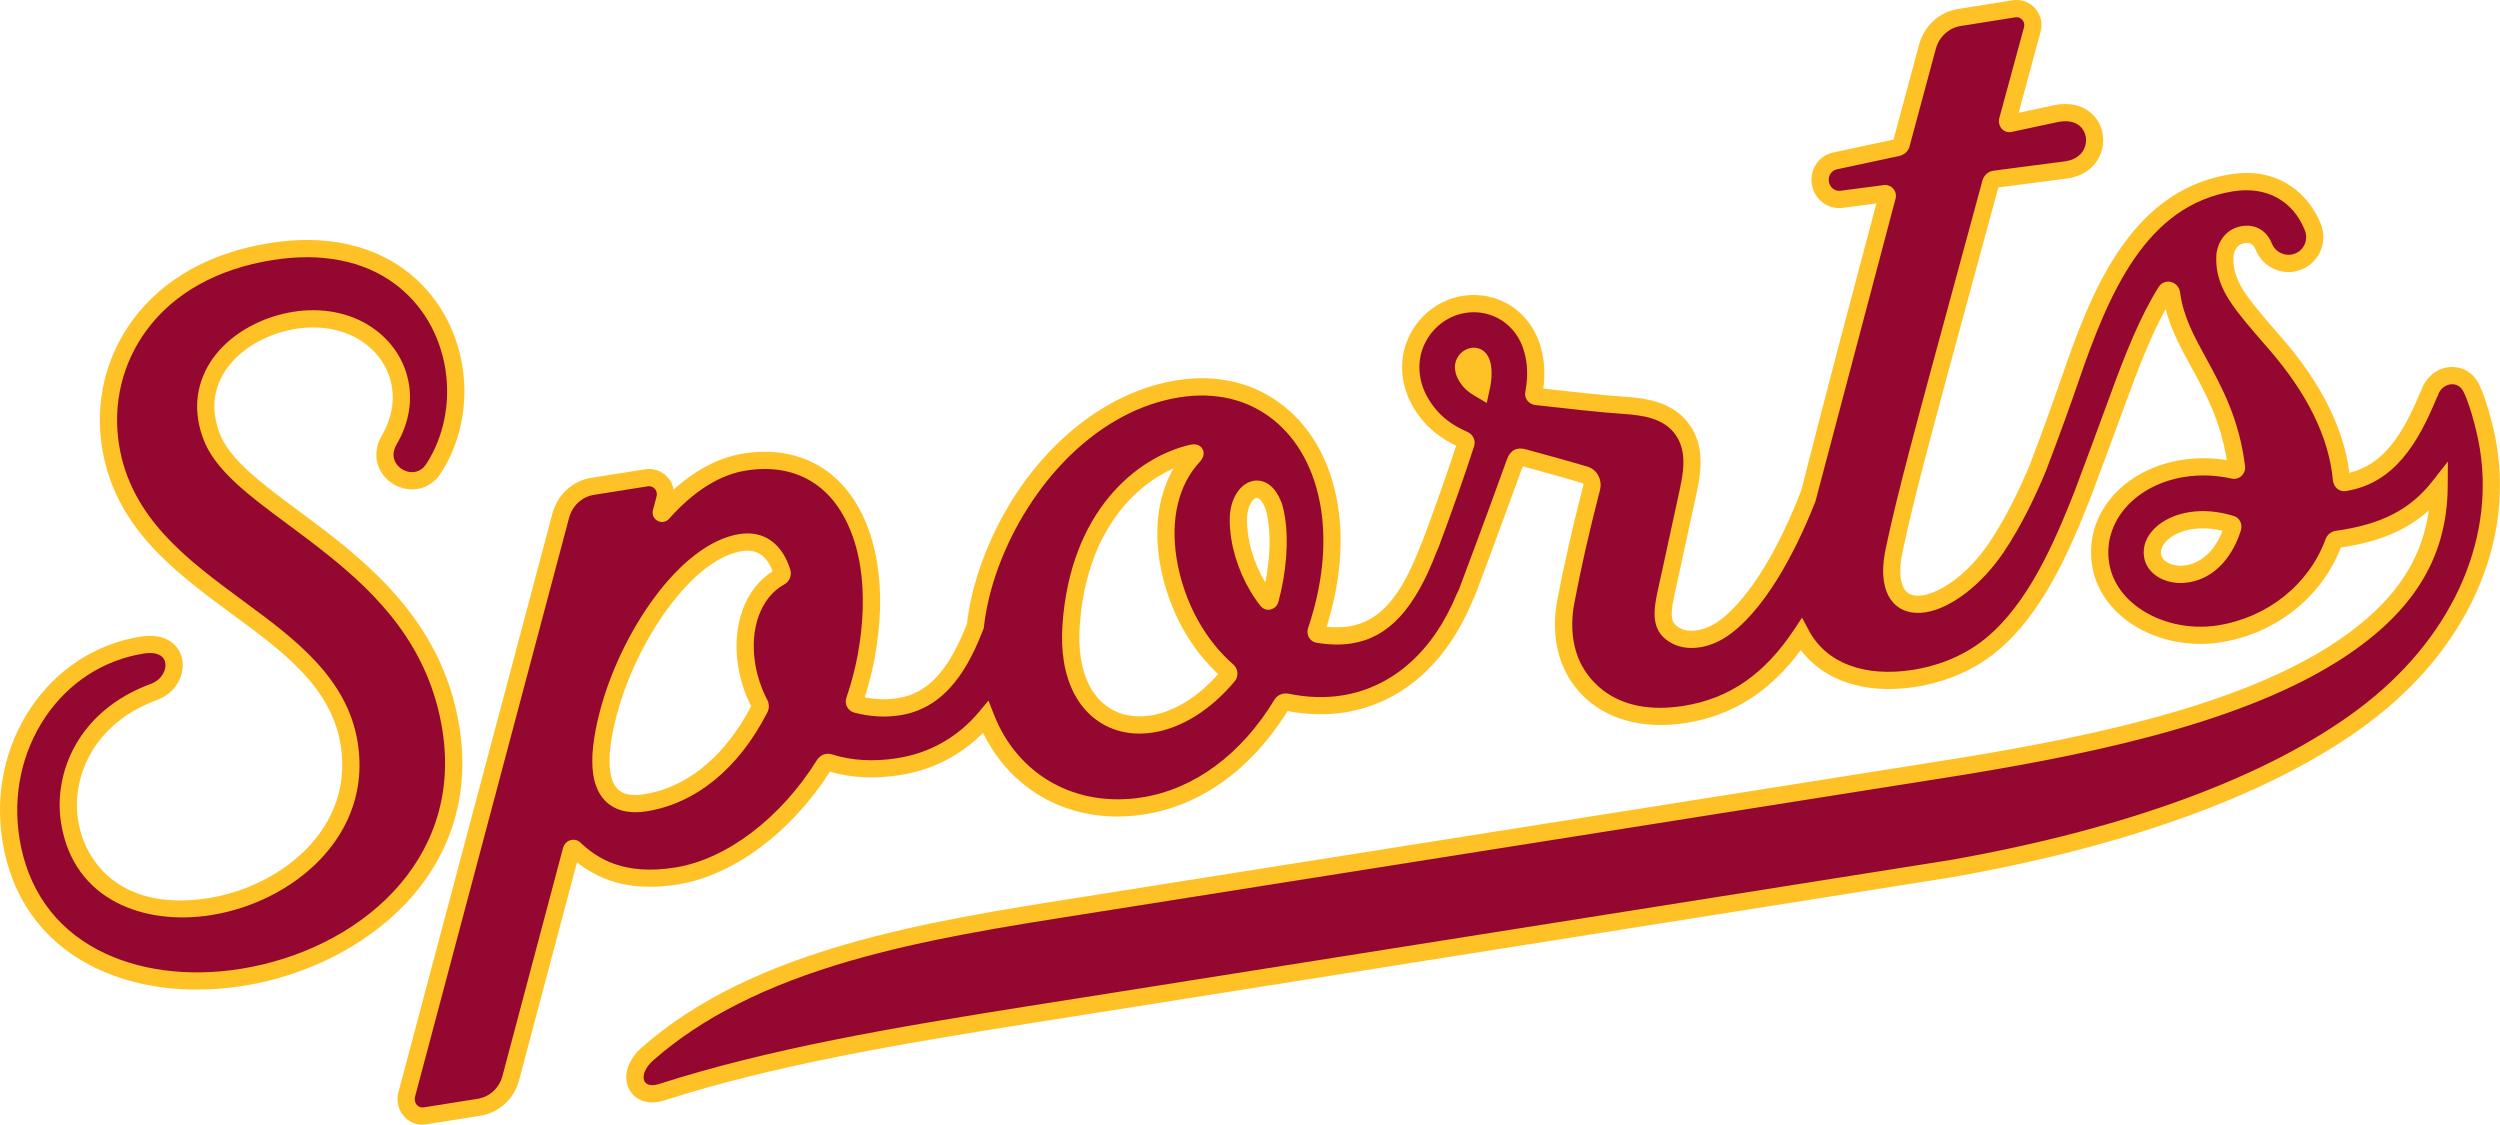
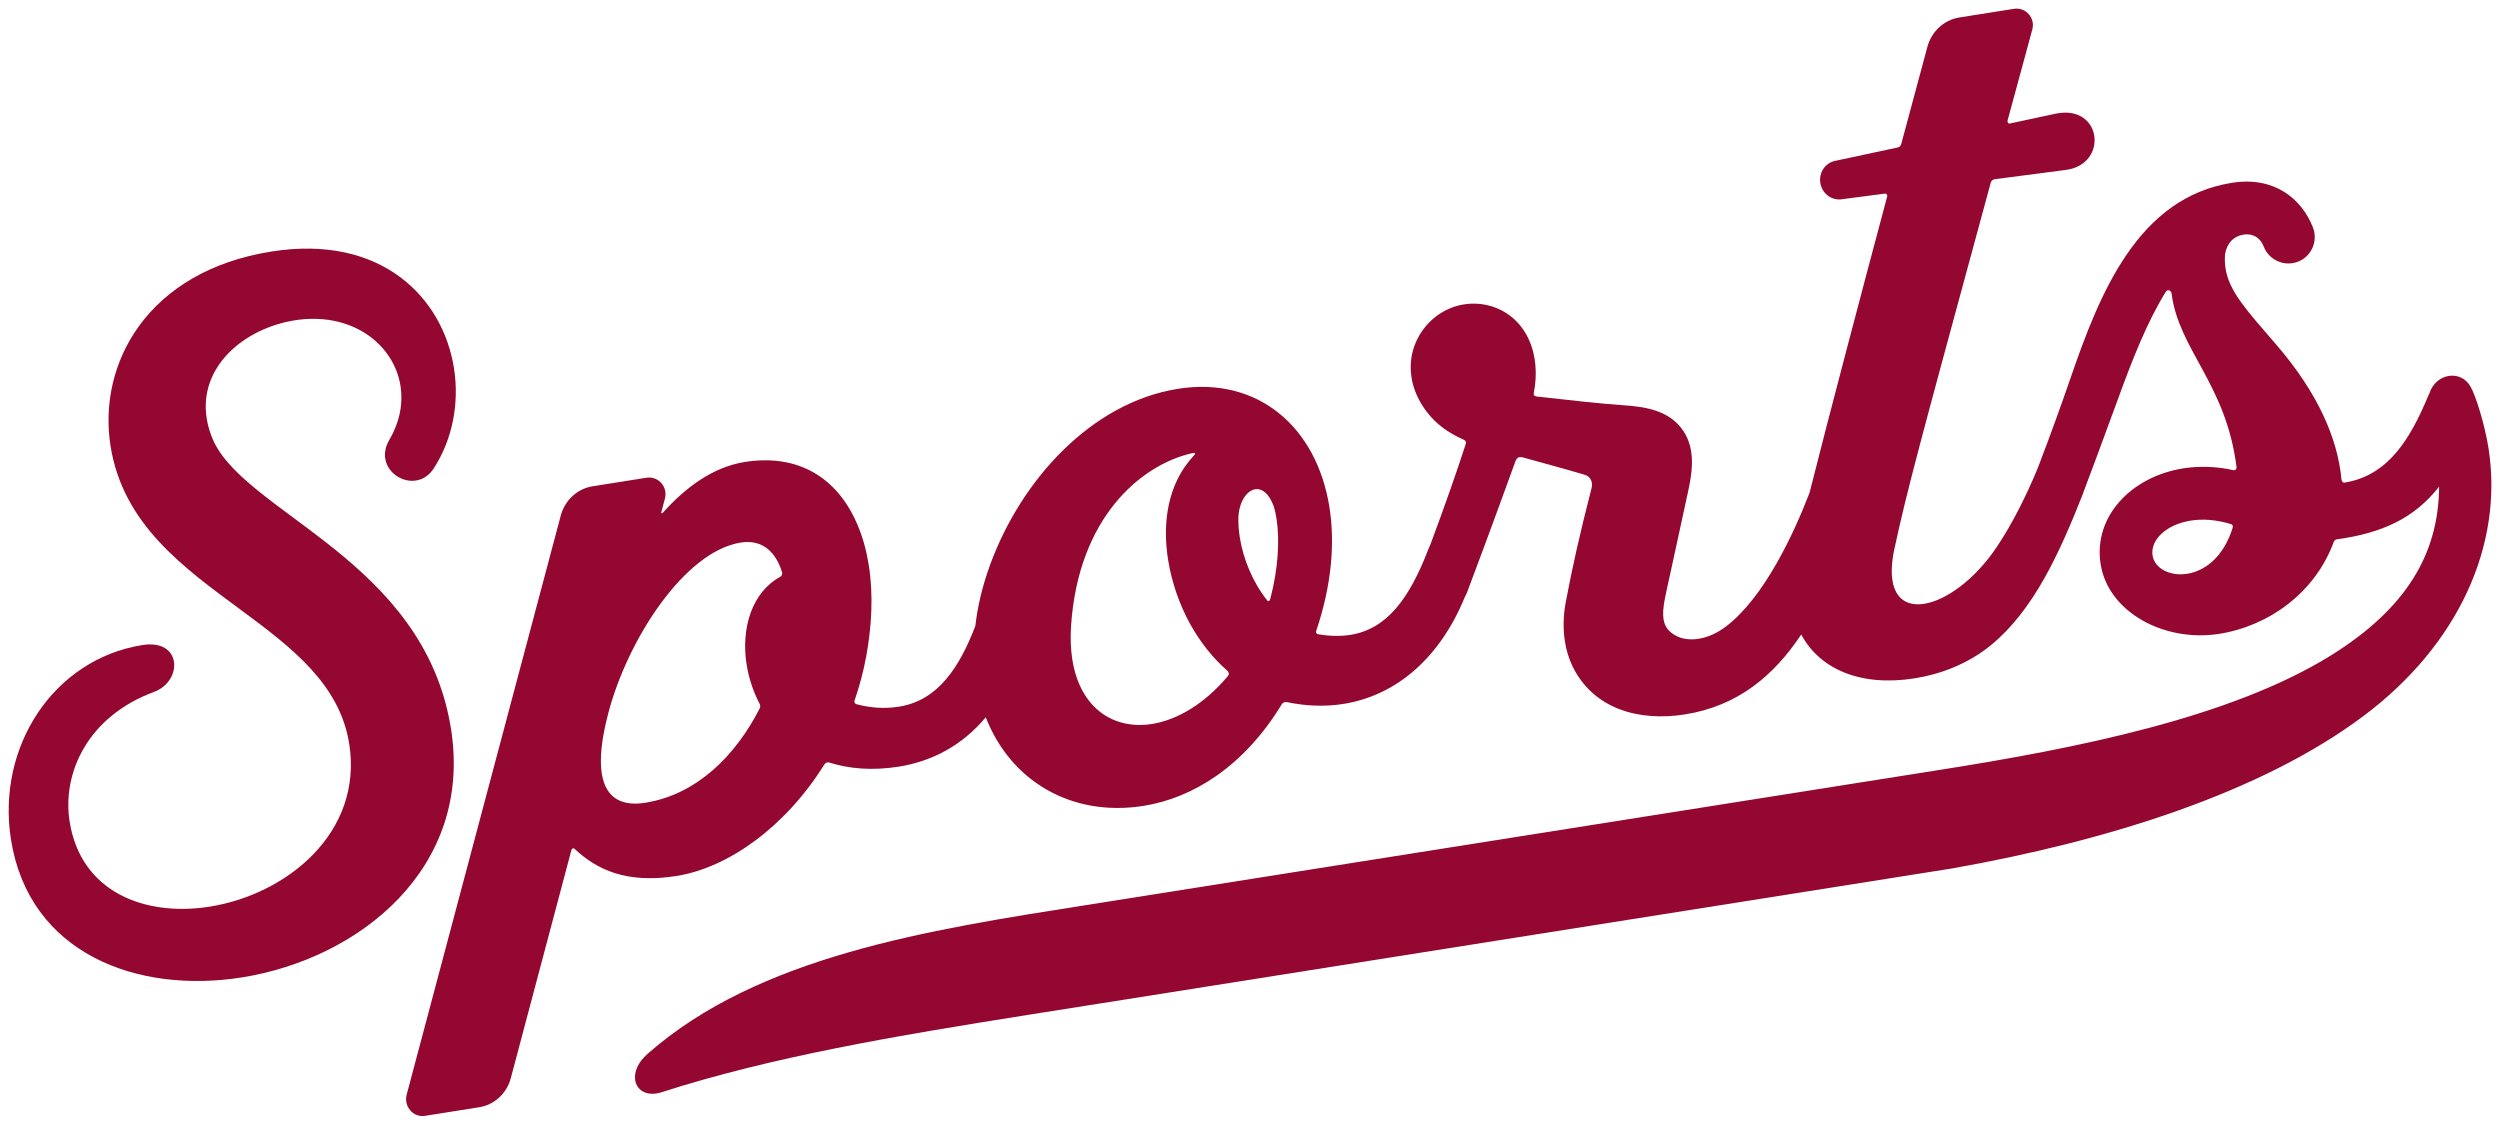
<svg xmlns="http://www.w3.org/2000/svg" id="a" viewBox="0 0 1296 583.04">
-   <path d="m172.81,284.19c-27.96-22.44-56.26-38.41-63.39-58.68-1.08-2.93-1.82-5.81-2.26-8.6-4.27-26.85,19.47-46.71,45.65-50.86,29.29-4.64,51.37,12.2,54.81,34,1.41,8.86-.28,18.55-5.79,27.96-2.03,3.46-2.58,6.78-2.12,9.73,1.18,7.43,8.83,12.5,15.99,11.35,3.37-.53,6.62-2.42,9.02-6.09,9.96-15.2,13.47-34.16,10.61-52.22-5.79-36.51-37.58-69.43-94.6-60.39-64.33,10.17-90.19,58.17-83.43,100.8,6.46,40.76,38.08,63.2,67.86,85.21,26.2,19.35,50.98,38.34,55.87,69.15,7.31,46.23-32.52,78.15-72.38,84.47-33.26,5.26-66.71-7.31-72.54-44.06-4.04-25.51,9.69-54.69,43.62-67.22,7.66-2.81,11.37-9.9,10.43-15.75-.9-5.67-6.14-10.2-16.29-8.6-46.16,7.31-75.8,52.82-68.18,100.85,9.36,59.07,65.32,80.06,119.65,71.46,61.01-9.69,119.9-56.63,108.46-128.87-6.97-43.94-33.82-71.85-60.96-93.63Z" style="fill:#940731; stroke-width:0px;" />
-   <path d="m102.12,513.01c-20.45,0-39.63-4.33-55.57-12.72-25.05-13.19-40.71-35.44-45.3-64.36-3.88-24.49,1.31-48.95,14.63-68.87,13.5-20.2,33.84-33.38,57.27-37.09,13.11-2.06,20.19,4.7,21.4,12.32,1.19,7.39-2.99,16.86-13.3,20.65-33.03,12.19-44.26,40.09-40.75,62.32,3.64,22.95,23.49,47.28,67.43,40.34,19.76-3.13,38.48-12.6,51.36-25.96,10.09-10.47,21.29-28.23,17.31-53.4-4.73-29.79-29.83-48.33-54.11-66.26l-2.18-1.61c-29.92-22.08-60.85-44.92-67.44-86.49-3.73-23.5,1.91-46.91,15.87-65.92,15.62-21.26,40.27-35.09,71.28-40,27.46-4.35,51.62.46,69.86,13.93,15.99,11.8,26.59,29.62,29.85,50.17,3.09,19.53-1.02,39.71-11.29,55.37-2.89,4.42-7.18,7.29-12.06,8.05-4.71.76-9.74-.49-13.79-3.42-3.98-2.88-6.57-7.02-7.3-11.64-.66-4.2.27-8.59,2.68-12.69,4.73-8.08,6.54-16.73,5.23-24.99-1.53-9.7-7.13-18.18-15.76-23.89-9.26-6.12-21.31-8.4-33.94-6.4-12.35,1.96-23.92,7.66-31.75,15.64-5.88,5.99-12.41,16.08-10.18,30.11.41,2.59,1.09,5.2,2.04,7.75,4.9,13.95,21.64,26.37,41.02,40.75,6.82,5.06,13.87,10.29,20.97,15.99h0c16.92,13.57,29.28,26.08,38.88,39.37,12.64,17.49,20.39,36.15,23.71,57.04,5.51,34.78-4.26,66.48-28.24,91.68-20.65,21.7-51.25,37.12-83.94,42.31-8.08,1.28-16.08,1.91-23.89,1.91Zm-24.37-174.48c-.99,0-2.07.09-3.21.27-20.93,3.32-39.13,15.12-51.23,33.23-12.06,18.04-16.76,40.24-13.23,62.51,4.13,26.03,18.18,46.03,40.63,57.85,20.34,10.71,46.58,14.22,73.9,9.89,60.27-9.57,115.61-55.16,104.74-123.76-6.92-43.65-33.88-70.42-59.35-90.84h0c-6.97-5.6-13.95-10.78-20.7-15.79-20.56-15.26-38.32-28.44-44.1-44.9-1.13-3.04-1.96-6.22-2.46-9.39-2.2-13.81,2.29-27.23,12.63-37.77,9.14-9.32,22.53-15.95,36.73-18.2,14.83-2.35,29.13.41,40.26,7.77,10.75,7.11,17.73,17.74,19.66,29.94,1.64,10.33-.55,21.02-6.35,30.91-1.38,2.34-1.9,4.63-1.56,6.79.36,2.25,1.68,4.31,3.72,5.79,2.14,1.55,4.75,2.22,7.14,1.83,2.44-.39,4.45-1.77,5.99-4.12,9.06-13.83,12.69-31.72,9.94-49.08-2.89-18.22-12.24-33.98-26.33-44.38-16.27-12.01-38.11-16.26-63.16-12.29-28.64,4.53-51.28,17.14-65.47,36.46-12.54,17.07-17.59,38.1-14.25,59.23,6.02,37.96,35.45,59.69,63.92,80.7l2.18,1.61c24.53,18.11,52.32,38.64,57.63,72.05,4.56,28.81-8.2,49.07-19.7,61-14.21,14.73-34.76,25.15-56.4,28.58-34.02,5.38-71.23-7.31-77.66-47.77-4.09-25.84,8.7-58.16,46.49-72.11,5.71-2.1,8.16-7.16,7.56-10.85-.53-3.34-3.44-5.17-7.97-5.17Z" style="fill:#ffc226; stroke-width:0px;" />
+   <path d="m172.81,284.19c-27.96-22.44-56.26-38.41-63.39-58.68-1.08-2.93-1.82-5.81-2.26-8.6-4.27-26.85,19.47-46.71,45.65-50.86,29.29-4.64,51.37,12.2,54.81,34,1.41,8.86-.28,18.55-5.79,27.96-2.03,3.46-2.58,6.78-2.12,9.73,1.18,7.43,8.83,12.5,15.99,11.35,3.37-.53,6.62-2.42,9.02-6.09,9.96-15.2,13.47-34.16,10.61-52.22-5.79-36.51-37.58-69.43-94.6-60.39-64.33,10.17-90.19,58.17-83.43,100.8,6.46,40.76,38.08,63.2,67.86,85.21,26.2,19.35,50.98,38.34,55.87,69.15,7.31,46.23-32.52,78.15-72.38,84.47-33.26,5.26-66.71-7.31-72.54-44.06-4.04-25.51,9.69-54.69,43.62-67.22,7.66-2.81,11.37-9.9,10.43-15.75-.9-5.67-6.14-10.2-16.29-8.6-46.16,7.31-75.8,52.82-68.18,100.85,9.36,59.07,65.32,80.06,119.65,71.46,61.01-9.69,119.9-56.63,108.46-128.87-6.97-43.94-33.82-71.85-60.96-93.63" style="fill:#940731; stroke-width:0px;" />
  <path d="m1290.02,232.22c-1.89-11.9-6.5-27.06-9.37-31.92-2.56-4.41-6.97-6.09-11.19-5.42-4.24.67-8.26,3.71-9.96,8.79v.02c-.23.42-.44.85-.62,1.31-9.34,22.44-20.78,41.59-43.53,45.19-.92.14-1.48-.88-1.55-1.8-1.96-20.83-12.02-44.52-33.77-69.71-15.43-17.88-24.43-27.59-26.3-39.44-.37-2.35-.46-4.77-.28-7.38.97-5.91,4.5-9.41,9.48-10.22,4.18-.69,8.49.83,10.61,6.25,2.4,6.09,8.7,9.5,14.9,8.53,8.88-1.43,13.68-10.56,10.59-18.5-5.93-15.11-20.21-26.6-41.96-23.16-48.69,7.73-68.51,56.86-83.94,101.91-4.5,13.06-10.24,28.99-16.49,45.3-.09.25-.21.51-.3.76-5.26,12.73-12.62,28.12-21.54,41.31-11.28,16.61-26.04,27.2-37.28,28.97-8.47,1.34-14.92-2.28-16.47-12.09-.69-4.24-.44-9.64.99-16.28,6.44-30.13,14.12-58.1,45.51-173.55.6-2.24,2.24-8.28,4.43-16.33.25-.97,1.06-1.71,2.08-1.85l36.54-4.77c11.49-1.34,16.29-10.13,15.06-17.81-1.18-7.4-7.93-13.77-19.7-11.46l-24.13,5.17c-.85.18-1.29-.81-1.08-1.66,5.63-20.64,11.19-41.2,12.8-47.1,1.61-5.97-3.41-11.67-9.53-10.7l-28.35,4.5c-7.98,1.27-14.37,7.31-16.49,15.13-.99,3.67-6.32,23.37-13.63,50.63-.25.9-1.06,1.45-1.96,1.66l-32.34,6.92c-5.1,1.08-8.44,6.09-7.59,11.42.83,5.31,5.56,9.07,10.75,8.51l22.74-2.98c.81-.09,1.38.74,1.15,1.52-13.4,50.19-30.08,113.26-40.25,153.62,0,.02,0,.05-.02.05-.05.07-.07.18-.12.28-8.19,21.29-23.48,53.86-43,68.81-4.73,3.64-9.73,5.79-14.39,6.5-4.34.69-8.37.16-11.6-1.52-4.06-2.12-5.97-4.91-6.55-8.63-.9-5.67,1.31-13.47,3.62-24.22l9.18-42.28c1.45-6.74,2.58-13.79,1.52-20.48-.58-3.67-1.82-7.22-4.01-10.54-7.2-10.89-19.88-12.66-31.85-13.45-9.96-.65-26.69-2.49-44.27-4.47-.81-.09-1.61-.62-1.48-1.43.51-2.86.81-5.37.95-7.52.21-3.64.05-7.13-.48-10.45-1.59-10.1-6.55-18.41-14.28-23.57-6.57-4.38-14.58-6.02-22.31-4.8-3.07.48-6.09,1.41-8.95,2.81-8.86,4.29-15.5,12.57-17.81,22.14-1.01,4.27-1.15,8.63-.48,12.96.97,6.11,3.6,12.13,7.82,17.67,4.91,6.5,11.3,11.09,19.21,14.55.83.35,1.43,1.2,1.15,2.05-3.97,12.34-10.68,31.72-18.45,52.48-.32.58-.6,1.2-.85,1.87-10.1,26.55-21.98,41.87-40.64,44.82-5.05.78-10.63.69-16.79-.37-.76-.12-1.11-.99-.85-1.73,7.96-23.5,9.83-45.37,6.85-64.1-6.62-41.8-37.3-67.91-78.47-61.38-44.87,7.1-81.22,47.12-97.32,90.93-4.08,11.1-6.62,21.82-7.77,32.02-8,20.74-18.91,38.57-39.61,41.84-8.23,1.29-15.59.42-21.98-1.27-.83-.21-1.31-1.08-1.04-1.87,2.49-7.27,4.54-14.83,6.02-22.74,2.84-15.32,3.85-31.9,1.36-47.52-1.18-7.4-3.11-14.6-6.04-21.34-10.36-24.04-30.54-36.49-58.27-32.11-16.58,2.63-30.82,13.29-42.56,26.46-.28.32-.81.05-.69-.37.65-2.38,1.27-4.75,1.89-7.13,1.61-6-3.39-11.76-9.55-10.8l-28,4.45c-8,1.27-14.37,7.36-16.45,15.18-28.83,108.41-62.53,235.07-79.88,300.19-.35,1.29-.39,2.54-.18,3.74.69,4.5,4.8,8,9.69,7.24l28.03-4.45c7.96-1.25,14.35-7.22,16.42-15.02,7.91-29.76,19.05-71.67,31.46-118.4.21-.69,1.01-1.11,1.55-.6,11.49,10.77,26.8,18.25,52.91,14.12,26.62-4.22,56.31-25.17,76.63-57.78.53-.83,1.52-1.36,2.47-1.06,10.27,3.28,22.28,4.36,36.19,2.15,16.95-2.68,32.76-10.86,45.03-25.58,12.78,32.85,44.2,51.88,81.77,45.93,25.67-4.06,52.25-20.6,71.74-52.78.55-.9,1.71-1.18,2.77-.97,10.15,2.1,19.93,2.35,29.13.9,27.54-4.36,50.1-23.99,62.97-55.48.48-.85.92-1.78,1.29-2.77,2.65-6.99,12.55-33.38,24.7-66.96.95-2.63,1.82-3.18,4.52-2.45,7.68,2.08,24.08,6.6,31.79,8.93,1.96.6,3.21,2.28,3.53,4.22.11.81.09,1.66-.12,2.47-6.37,24.84-9.87,40.62-13.42,59.26-1.25,6.57-1.5,13.68-.42,20.48.71,4.5,2.01,8.86,3.97,12.87,10.8,22.03,34.3,28.65,58.2,24.87h.02c27.29-4.34,45.99-19.91,60.3-41.43,9.41,17.62,30.22,27.24,58.82,22.72,13.19-2.1,27.47-7.36,39.49-17.16,22.14-18.11,35.57-47.7,47.66-78.36.07-.18.14-.35.18-.53.07-.21.16-.42.23-.65.16-.44.35-.95.55-1.48,2.86-7.59,9.07-24.15,16.86-45.49,7.98-22.03,15.78-41.66,25.3-56.86.81-1.29,2.68-.53,2.88.97,3.74,29.34,28.3,46.89,33.68,90.03.14.97-.67,1.85-1.61,1.61-9.07-2.01-17.88-2.19-26-.92-27.03,4.29-46.57,24.98-42.88,49.36,3.83,25.35,33.29,40.9,61.54,36.42,26.02-4.13,49.82-21.61,59.33-47.59.28-.74.92-1.29,1.71-1.41,22.95-3.21,39.79-10.56,52.94-27.31-.25,34.58-16.77,63.09-56.19,87.56-51.92,32.2-131.64,48.14-204.35,59.54l-441.73,69.96c-80.8,12.73-168.85,26.3-226.38,76.9-5.28,4.61-7.15,9.73-6.5,13.72.83,5.35,6.14,8.7,13.75,6.23,56.91-18.29,120.38-29.06,190.92-40.25,11.88-1.87,23.97-3.76,36.26-5.72l441.73-70.01c80.78-14.32,160.24-39.24,213.44-79.14,48.95-36.68,72.59-88.6,64.63-138.88Zm-885.6,66.82c-14.58,7.98-20.37,26.55-17.37,45.51,1.11,6.9,3.34,13.84,6.76,20.34.39.74.39,1.61.02,2.35-12.2,23.94-32.25,44.63-59.4,48.92-10.93,1.73-20.28-1.41-22.47-15.13-1.13-7.24-.3-17.39,3.37-31.3,10.01-38.2,39.49-83.85,68.67-88.46,11.03-1.75,18.08,4.59,21.43,15.39.28.92-.16,1.91-1.01,2.38Zm232.24,51.28c-12.27,14.67-26.41,22.9-39.47,24.98-19.95,3.16-37.32-8.21-41.29-33.33-.83-5.21-1.08-11-.67-17.42,3.71-55.96,35.82-83.41,62.67-89.61,1.94-.44,2.1.05.76,1.5-13.38,14.39-16.17,34.53-13.13,53.7,1.91,12.06,6.14,23.76,11.46,33.38,5.44,9.78,11.99,17.81,19.28,24.2.78.67,1.01,1.82.37,2.61Zm21.8-39.61c-.18.72-.99,1.25-1.45.67-7.59-9.53-12.5-21.5-14.3-32.78-.51-3.28-.76-6.5-.74-9.6.07-8.33,4.13-14.65,8.74-15.39,3.39-.53,7.08,1.98,9.66,9,.55,1.87,1.02,3.94,1.36,6.16,1.75,11.03.92,26.23-3.28,41.94Zm498.95-37.09c-4.84,15.48-14.67,22.42-23.55,23.83-8.93,1.41-16.91-2.77-17.97-9.46-1.25-7.91,6.87-16.05,19.79-18.11,6.09-.97,13.26-.55,21.01,1.87.76.23.95,1.11.71,1.87Z" style="fill:#940731; stroke-width:0px;" />
-   <path d="m219,583.04c-2.71,0-5.32-.85-7.52-2.46-2.81-2.05-4.72-5.21-5.25-8.67-.31-1.79-.22-3.69.28-5.57,17.34-65.11,51.05-191.77,79.88-300.18,2.57-9.68,10.44-16.92,20.06-18.44l28-4.45c4.35-.68,8.71.86,11.65,4.14,1.65,1.84,2.72,4.06,3.16,6.41,11.6-10.48,23.7-16.74,36.1-18.71,28.62-4.52,51.6,8.15,63.07,34.75,2.92,6.71,5.06,14.25,6.35,22.4,2.36,14.82,1.9,31.32-1.38,49.03-1.25,6.71-2.97,13.49-5.13,20.2,5.84,1.19,11.43,1.33,17.05.45,15.61-2.47,26.37-14,35.92-38.51,1.25-10.61,3.93-21.53,7.95-32.48,18.45-50.2,58.03-87.02,100.81-93.8,21.22-3.37,40.48,1.3,55.69,13.5,14.78,11.85,24.43,29.69,27.9,51.6,3.05,19.2,1.02,40.79-5.86,62.65,4.15.44,8.01.38,11.56-.17,15.79-2.5,26.9-15.06,37.15-41.99.3-.78.61-1.49.95-2.14,6.55-17.5,12.99-35.77,17.48-49.54-7.99-3.83-14.16-8.74-18.89-14.99-4.65-6.09-7.57-12.71-8.67-19.66-.77-4.99-.58-9.93.55-14.7,2.62-10.88,10.18-20.27,20.21-25.13,3.16-1.56,6.6-2.64,10.2-3.21,8.98-1.42,18.03.53,25.48,5.49,8.67,5.8,14.42,15.24,16.21,26.6.58,3.62.76,7.46.53,11.4-.09,1.46-.25,2.99-.46,4.59,16.45,1.85,31.74,3.52,41.09,4.12,12.69.83,26.92,2.78,35.29,15.44,2.41,3.65,3.99,7.8,4.7,12.31,1.2,7.54-.12,15.42-1.57,22.12l-9.18,42.29c-.41,1.91-.82,3.73-1.21,5.47-1.66,7.42-2.97,13.28-2.37,17.1.32,2.07,1.16,3.77,4.21,5.37,2.38,1.24,5.44,1.61,8.83,1.07,4.14-.64,8.41-2.58,12.37-5.63,6.76-5.17,24.31-22.03,41.55-66.87l.07-.18c10.78-42.76,28.5-109.54,38.92-148.6l-17.85,2.33c-7.57.81-14.43-4.58-15.64-12.26-1.22-7.65,3.64-14.9,11.08-16.48l31.27-6.69c7.12-26.56,12.3-45.71,13.28-49.32,2.62-9.64,10.51-16.85,20.1-18.38l28.35-4.5c4.34-.69,8.7.86,11.65,4.13,2.97,3.31,4.05,7.85,2.89,12.15-.67,2.43-1.99,7.31-3.71,13.64-2.13,7.86-4.88,17.97-7.72,28.4l18.58-3.98c8.61-1.69,14.26.66,17.5,2.93,4.07,2.84,6.75,7.18,7.54,12.21.83,5.2-.51,10.59-3.68,14.77-2.43,3.2-7.05,7.22-15.28,8.18l-35.16,4.59c-2.02,7.44-3.52,12.96-4.09,15.07l-3.64,13.37c-28.11,103.37-35.67,131.15-41.82,159.96-1.26,5.86-1.58,10.78-.95,14.63.55,3.49,1.81,5.92,3.76,7.25,1.84,1.26,4.4,1.64,7.61,1.14,8.86-1.4,22.9-10.31,34.28-27.07,9.27-13.7,16.58-29.54,21.08-40.44.05-.14.11-.28.17-.42.03-.07.06-.14.09-.22,5.65-14.73,11.48-30.77,16.47-45.25,7.37-21.51,16.38-46.14,30.04-66.02,15.42-22.45,34.21-35.16,57.43-38.84,25.44-4.02,40.86,10.76,46.82,25.94,2.01,5.16,1.59,10.88-1.17,15.68-2.72,4.75-7.41,7.98-12.87,8.86-8.38,1.3-16.68-3.45-19.77-11.31-1.11-2.84-2.93-3.94-5.72-3.48-3.17.51-5.11,2.65-5.77,6.34-.14,2.18-.06,4.2.25,6.16,1.55,9.81,8.92,18.33,22.3,33.79l2.96,3.42c20.05,23.21,31.65,46.53,34.52,69.36,17.8-4.32,27.68-19.91,36.81-41.84.17-.44.39-.9.62-1.35,2.18-6.13,7.28-10.51,13.4-11.47,6.4-1.01,12.44,1.89,15.75,7.59,3.29,5.6,8.02,21.56,9.91,33.47h0c8.28,52.3-16.53,105.82-66.37,143.16-47.71,35.79-122.17,63.44-215.33,79.97l-441.81,70.02c-9.79,1.56-19.45,3.08-28.98,4.58l-7.28,1.14c-70.77,11.22-133.93,21.99-190.25,40.09-5.13,1.66-10.02,1.32-13.75-.98-3.14-1.93-5.2-5.07-5.78-8.82-.97-6.01,1.93-12.49,7.98-17.77,58.07-51.08,147.73-65.21,226.83-77.67l1.79-.28,441.72-69.96c71.26-11.17,151.07-26.9,202.69-58.92,32.14-19.96,49.31-42.9,53.22-71.47-11.46,10.34-25.78,16.3-45.6,19.24-9.98,25.84-33.75,44.64-62.34,49.18-17.06,2.7-35.08-1.42-48.21-11.03-10.19-7.46-16.74-17.8-18.45-29.14-3.97-26.19,16.07-49.6,46.6-54.44,7.64-1.19,15.45-1.15,23.29.13-3.29-20.58-11-34.68-18.47-48.35-5.38-9.84-10.52-19.24-13.2-30.01-7.35,13.31-13.81,29.58-20.97,49.33-7.81,21.37-13.93,37.71-16.88,45.54-.2.51-.36.95-.5,1.34-.06.19-.13.36-.19.54v.04c-.08.22-.16.43-.24.65l-.06.15c-11.3,28.65-25.33,60.83-48.98,80.18-14.47,11.8-30.62,16.37-41.62,18.12-25.93,4.1-47.68-3-59.7-19.09-15.96,21.6-35.45,33.99-59.42,37.8l-.38.06c-28.61,4.42-51.99-5.8-62.56-27.37-2.09-4.27-3.56-9.03-4.37-14.14-1.12-7-.96-14.62.44-22.02,3.75-19.66,7.4-35.79,13.49-59.54.05-.18.06-.42.03-.67-.03-.17-.14-.55-.42-.64-7.59-2.3-23.69-6.73-30.99-8.71-11.89,32.85-21.74,59.12-24.54,66.5-.39,1.06-.88,2.12-1.44,3.13-13.46,32.73-37,53.3-66.31,57.94-9.5,1.5-19.45,1.26-29.59-.71-18.53,29.92-44.79,48.93-74.05,53.55-4.8.76-9.54,1.13-14.17,1.13-30.37,0-56.34-16.01-69.64-43.37-11.67,11.75-26.4,19.27-42.99,21.89-13.03,2.07-25.28,1.48-36.44-1.75-20.1,31.55-50.2,53.91-78.85,58.45-21.32,3.37-38.09-.27-52.25-11.46-11.84,44.59-22.44,84.46-30.05,113.08-2.56,9.6-10.43,16.78-20.05,18.28l-28.02,4.45c-.68.11-1.36.16-2.03.16Zm722.11-323.04c-7.82,19.82-23.09,52.6-43.45,68.19-5.14,3.96-10.83,6.51-16.43,7.37-5.28.84-10.25.16-14.35-1.98-5.17-2.7-8.08-6.59-8.9-11.9-.87-5.5.61-12.09,2.48-20.44.38-1.71.79-3.51,1.19-5.4l9.18-42.29c1.34-6.19,2.44-12.76,1.48-18.83-.52-3.3-1.61-6.17-3.33-8.78-6.11-9.25-17.39-10.73-28.42-11.45-10.09-.65-26.8-2.5-44.48-4.49-1.77-.2-3.36-1.08-4.36-2.41-.91-1.22-1.28-2.72-1.02-4.22.46-2.57.75-4.93.89-7.05.19-3.27.04-6.47-.44-9.46-1.42-9-5.69-16.11-12.35-20.56-5.57-3.71-12.36-5.17-19.12-4.1-2.71.43-5.3,1.24-7.68,2.41-7.67,3.72-13.44,10.88-15.44,19.18-.86,3.63-1,7.41-.41,11.23.87,5.45,3.21,10.72,6.96,15.64,4.27,5.65,9.81,9.83,17.45,13.17,3.01,1.25,4.59,4.5,3.61,7.52-4.57,14.2-11.49,33.89-18.52,52.67l-.12.32-.17.3c-.19.35-.38.76-.57,1.27-11.39,29.93-25,44.63-44.12,47.65-5.61.87-11.74.74-18.25-.38-1.53-.23-2.95-1.18-3.8-2.59-.89-1.47-1.09-3.34-.52-4.99,7.35-21.7,9.66-43.13,6.67-61.95-3.12-19.68-11.64-35.59-24.66-46.03-13.19-10.58-30.04-14.6-48.7-11.64-20.21,3.2-39.93,13.74-57.02,30.48-15.76,15.44-28.83,35.89-36.81,57.58-3.86,10.47-6.39,20.9-7.53,30.98l-.06.57-.21.54c-7.24,18.76-18.68,40.79-43.08,44.65-7.87,1.24-15.66.79-23.82-1.36-1.56-.39-2.95-1.46-3.74-2.94-.79-1.46-.92-3.19-.37-4.74,2.5-7.3,4.47-14.74,5.84-22.08,3.05-16.47,3.51-32.37,1.34-45.99-1.18-7.41-3.1-14.22-5.73-20.26-9.87-22.9-28.86-33.37-53.47-29.48-13.61,2.16-27.05,10.58-39.92,25.02-1.44,1.68-3.9,2.15-5.93,1.06-2.03-1.08-3.02-3.38-2.4-5.6.64-2.34,1.25-4.7,1.87-7.06.39-1.45.05-2.88-.92-3.96-.39-.43-1.39-1.34-2.95-1.34-.21,0-.43.02-.66.05l-28,4.45c-6.13.97-11.17,5.65-12.83,11.91-28.83,108.42-62.53,235.08-79.88,300.19-.17.64-.2,1.23-.1,1.83.19,1.21.81,2.24,1.71,2.9.58.43,1.56.89,2.89.69l28.01-4.45c6.14-.96,11.16-5.57,12.81-11.75,7.91-29.75,19.05-71.66,31.46-118.4l.04-.14c.56-1.87,2.07-3.34,3.93-3.83,1.79-.47,3.65,0,4.99,1.29,8.78,8.23,22.33,17.17,49.13,12.93,26.56-4.21,54.74-25.57,73.53-55.73,1.69-2.65,4.81-3.84,7.61-2.96,10.31,3.29,21.79,3.96,34.14,1.99,16.77-2.65,31.4-10.96,42.3-24.03l4.85-5.82,2.75,7.06c12.31,31.65,42.5,48.58,76.91,43.13,27.04-4.28,51.41-22.27,68.61-50.68,1.51-2.45,4.42-3.64,7.45-3.04,9.52,1.97,18.79,2.26,27.58.87,26.18-4.14,47.32-22.88,59.53-52.75l.25-.52c.38-.68.72-1.39.99-2.12,2.82-7.43,12.73-33.88,24.69-66.92,1.75-4.86,4.99-6.58,9.9-5.24,6.97,1.88,23.96,6.56,31.9,8.96,3.48,1.06,6.02,4.04,6.64,7.76l.02.1c.2,1.43.13,2.88-.21,4.21-6.03,23.54-9.66,39.53-13.36,58.98-1.21,6.39-1.35,12.95-.39,18.94.67,4.24,1.87,8.14,3.57,11.61,4.22,8.61,17.88,28.05,53.48,22.41l.37-.06c23.51-3.83,41.6-16.37,56.93-39.43l4.14-6.23,3.52,6.6c9.07,16.98,28.82,24.42,54.18,20.41,9.91-1.58,24.44-5.67,37.36-16.21,21.99-17.98,35.44-48.93,46.32-76.53l.03-.09s0,0,0,0h0l.07-.22c.05-.14.1-.28.15-.42l.12-.34c.2-.53.38-1.04.59-1.56,2.93-7.77,9.03-24.07,16.83-45.39,8.59-23.71,16.25-42.6,25.71-57.7,1.32-2.11,3.74-3.14,6.17-2.62,2.58.55,4.56,2.7,4.92,5.35,1.59,12.44,7.15,22.62,13.6,34.41,7.98,14.6,17.03,31.16,20.09,55.67.27,1.89-.43,3.85-1.89,5.18-1.41,1.28-3.36,1.78-5.21,1.33-8.12-1.8-16.31-2.09-24.25-.85-25.52,4.05-42.36,23.09-39.15,44.28,1.37,9.09,6.52,17.13,14.89,23.26,11.25,8.23,26.78,11.76,41.53,9.42,25.85-4.1,47.24-21.23,55.83-44.71.86-2.31,2.87-3.94,5.25-4.29,23.58-3.29,38.54-10.96,50.07-25.65l8.08-10.29-.1,13.08c-.28,37.78-18.8,66.8-58.3,91.32-52.98,32.86-133.87,48.85-206.01,60.15l-443.51,70.24c-40.19,6.33-81.75,12.88-120.45,24.1-43.53,12.62-76.86,29.45-101.88,51.47-4.27,3.73-5.4,7.43-5.04,9.65.18,1.18.73,2.05,1.64,2.61,1.44.89,3.75.92,6.32.09,56.93-18.3,120.45-29.13,191.6-40.41l7.29-1.15c9.52-1.5,19.18-3.01,28.97-4.57l441.73-70.01c91.71-16.26,164.86-43.35,211.45-78.3,47.14-35.32,70.65-85.64,62.9-134.61h0c-1.86-11.67-6.33-26.15-8.8-30.36-2.08-3.57-5.33-3.48-6.64-3.27-2.76.44-5.04,2.35-6.19,5.17v.36l-.56,1.04c-.14.25-.27.52-.38.8-9.38,22.55-21.55,43.92-46.98,47.94-1.57.24-3.1-.17-4.32-1.15-1.37-1.1-2.24-2.82-2.38-4.73-2.05-21.76-13.05-44.37-32.7-67.12l-2.95-3.41c-13.99-16.16-22.43-25.91-24.37-38.25-.42-2.7-.53-5.45-.32-8.39l.05-.41c1.24-7.57,6.17-12.77,13.18-13.91,6.92-1.15,12.86,2.31,15.49,9.03,1.57,3.99,5.8,6.41,10.05,5.75,2.8-.45,5.12-2.04,6.51-4.47,1.4-2.45,1.62-5.36.6-7.99-6.07-15.46-19.93-23.08-37.1-20.37-45.39,7.2-64.61,52.83-80.41,98.94-3.55,10.32-9.31,26.57-16.55,45.45-.04.11-.11.3-.19.49l-.15.38c-4.66,11.28-12.26,27.75-21.97,42.11-11.33,16.69-27.14,28.8-40.28,30.88-5.46.86-10.32-.03-14.05-2.59-2.79-1.91-6.35-5.75-7.53-13.21-.81-4.94-.46-10.98,1.04-17.92,6.2-29.04,13.77-56.87,41.94-160.43l3.63-13.35c.6-2.22,2.23-8.27,4.43-16.33.71-2.7,2.98-4.72,5.78-5.1l36.56-4.78c4.1-.48,7.28-2.1,9.25-4.71,1.7-2.25,2.42-5.15,1.98-7.96-.42-2.61-1.78-4.85-3.84-6.28-2.61-1.83-6.28-2.35-10.59-1.5l-24.05,5.15c-1.8.39-3.64-.16-4.92-1.48-1.39-1.42-1.94-3.57-1.45-5.61l.03-.12c3.32-12.18,6.62-24.34,9.1-33.46,1.72-6.34,3.05-11.22,3.71-13.64.37-1.37.04-2.77-.92-3.83-.44-.49-1.66-1.58-3.6-1.28l-28.35,4.5c-6.13.97-11.18,5.64-12.88,11.89-.99,3.66-6.32,23.36-13.63,50.62-.69,2.46-2.66,4.25-5.27,4.86l-32.41,6.94c-2.78.59-4.59,3.38-4.11,6.34.46,2.97,3.01,5.04,5.82,4.78l22.68-2.97c1.91-.22,3.72.51,4.92,1.93,1.21,1.44,1.63,3.38,1.12,5.21l-41.53,156.93Zm-646.38,183.26s.03.03.05.05c-.02-.02-.03-.03-.05-.05Zm152.51-78.65s-.01.03-.02.05c0-.02.01-.03.02-.05Zm-2.13-3.87s.05.01.08.02c-.03,0-.05-.01-.08-.02Zm241.46-32.29s0,.02,0,.02c0,0,0-.02,0-.02Zm-2.72-4.1s.08.01.12.02c-.04,0-.08-.01-.12-.02Zm-336.72-57.63s0,.03-.01.04c0-.02,0-.03.01-.04Zm-6.92-3.79s-.07.08-.11.12c.04-.04.07-.08.11-.12Zm878.03-15.02s0,.04,0,.05c0-.02,0-.04,0-.05Zm-63.27-5.25s0,.07.01.1c0-.03,0-.07-.01-.1Zm3.68-3.3s.07.02.11.02c-.04,0-.07-.02-.11-.02Zm-401.67-7.34s.05.02.07.03c-.02-.01-.05-.02-.07-.03Zm279.34-136.12s0,.02,0,.03c0-.01,0-.02,0-.03ZM329.4,421.06c-12.01,0-19.85-6.82-21.84-19.32-1.3-8.35-.14-19.5,3.46-33.14,10.56-40.29,41.2-86.82,72.29-91.74,12.52-1.99,22.14,4.74,26.39,18.48.89,2.96-.43,6.14-3.14,7.62h0c-12.06,6.6-17.99,22.65-15.1,40.89,1.07,6.65,3.19,13.03,6.3,18.97,1.05,1.98,1.08,4.39.06,6.43-14.81,29.07-37.07,47.29-62.7,51.34-2,.32-3.92.47-5.73.47Zm58.03-135.59c-.87,0-1.78.07-2.72.22-12.23,1.93-25.94,12.54-38.62,29.86-11.81,16.14-21.45,36.3-26.43,55.32-3.28,12.45-4.38,22.37-3.27,29.48,1.52,9.54,6.87,13.07,17.35,11.41,30.08-4.75,47.64-30.25,55.66-45.66-3.32-6.56-5.59-13.55-6.76-20.84-3.35-21.18,3.65-40.19,17.9-49.12-2.66-7.09-7.06-10.67-13.11-10.67Zm2.42,81.51s0,.01,0,.02c0,0,0-.01,0-.02Zm200.82,13.32c-8.54,0-16.33-2.54-22.84-7.5-8.62-6.57-14.28-16.99-16.36-30.13-.9-5.64-1.14-11.83-.71-18.4,3.9-58.77,38.06-87.19,66.12-93.68,3.83-.87,5.63.68,6.47,2.14.84,1.46,1.28,3.81-1.42,6.74-10.99,11.82-15.24,29.56-12,49.97,1.74,10.96,5.63,22.29,10.96,31.91,5.01,8.99,11.17,16.74,18.32,23,2.66,2.26,3.06,6.15.88,8.81l-.03.03c-12.33,14.74-27.32,24.16-42.19,26.53-2.45.39-4.86.58-7.21.58Zm17.73-137.48c-22.42,9.86-45.63,35.51-48.71,82.04-.38,5.9-.17,11.43.62,16.42,1.71,10.83,6.18,19.27,12.94,24.42,6.31,4.81,14.34,6.61,23.23,5.2,12.09-1.92,24.45-9.51,35.03-21.45-7.17-6.66-13.35-14.62-18.43-23.74-5.82-10.51-10.08-22.89-11.97-34.85-2.92-18.38-.34-35.02,7.28-48.03Zm24.94,108.26s.03.03.05.04c-.02-.01-.03-.03-.05-.04Zm24.14-34.97c-1.52,0-2.98-.69-3.97-1.92-7.68-9.65-13.23-22.35-15.23-34.87-.55-3.57-.82-7.04-.79-10.33.09-10.31,5.34-18.62,12.5-19.76,2.91-.46,10.12-.2,14.56,11.86l.09.28c.62,2.08,1.12,4.35,1.49,6.74,1.97,12.41.74,28.37-3.37,43.78-.55,2.07-2.2,3.68-4.22,4.11-.36.08-.72.11-1.07.11Zm-5.93-58.07c-.05,0-.11,0-.16.01-1.74.28-4.91,4.2-4.96,11.01-.02,2.81.21,5.8.69,8.87,1.33,8.33,4.44,16.76,8.8,24.04,2.35-11.72,2.87-23.24,1.4-32.48-.3-1.96-.7-3.79-1.19-5.45-1.56-4.17-3.42-6-4.57-6Zm478.83,44.17c-9.68,0-17.63-5.44-18.91-13.5-1.7-10.84,8.4-20.82,23.5-23.22,7.2-1.15,15.16-.45,23.05,2.02,1.72.52,3.06,1.84,3.64,3.61.39,1.2.4,2.56.02,3.82v.04c-2.25,7.15-9.37,24.09-27.13,26.91-1.42.22-2.81.33-4.18.33Zm11.56-28.32c-1.91,0-3.76.14-5.56.43-10.92,1.74-16.85,8.1-16.08,13,.65,4.1,6.54,6.74,12.86,5.74,4.01-.64,13.53-3.66,18.99-17.9-3.48-.84-6.92-1.26-10.22-1.26Zm13.41,2.14s.03.01.05.02c-.02,0-.03,0-.05-.02Zm-384.63-67.12l-6.77-4.04c-2.61-1.57-4.63-3.3-6.17-5.32-1.89-2.49-3.04-4.98-3.42-7.41-.22-1.46-.17-2.78.13-4.08.7-2.99,2.78-5.57,5.56-6.9.77-.39,1.66-.67,2.58-.81,2.11-.34,4.24.1,5.94,1.23,2.31,1.54,3.83,4.32,4.41,8.04.26,1.71.34,3.59.23,5.58v.06c-.12,1.73-.35,3.54-.69,5.39l-1.8,8.24Zm-2.18-11.73h.01s0,0-.01,0Z" style="fill:#ffc226; stroke-width:0px;" />
</svg>